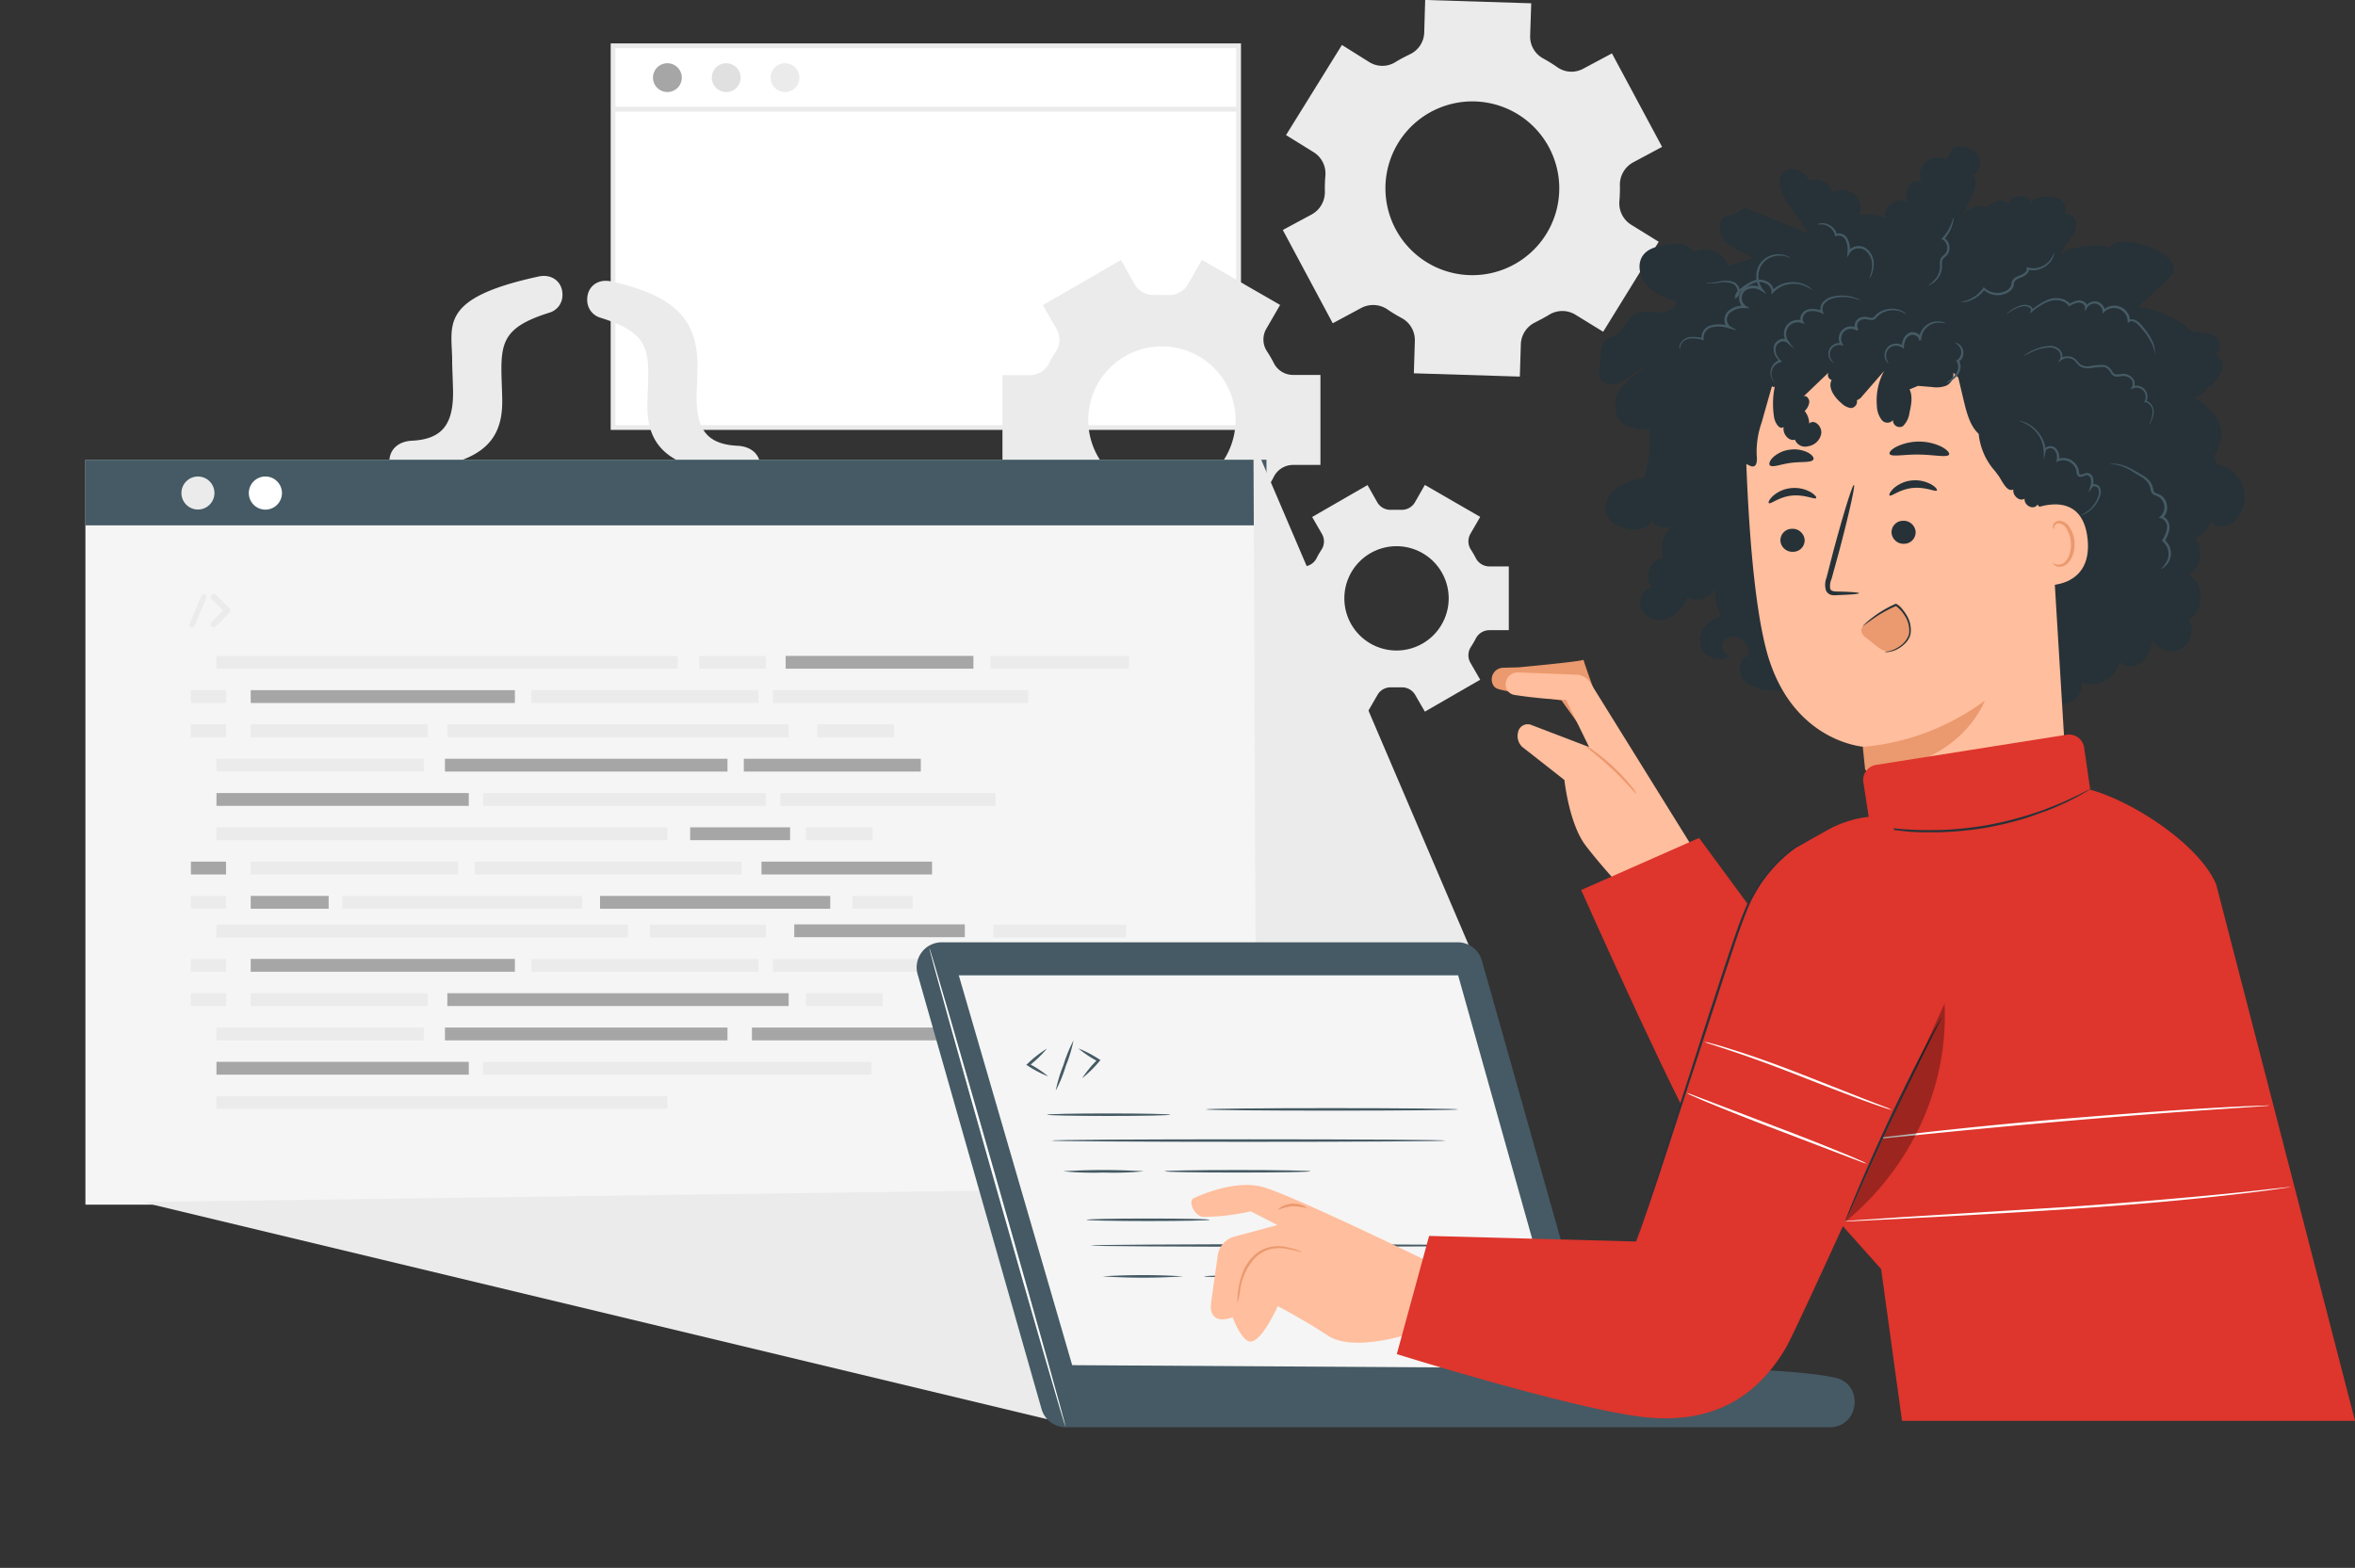
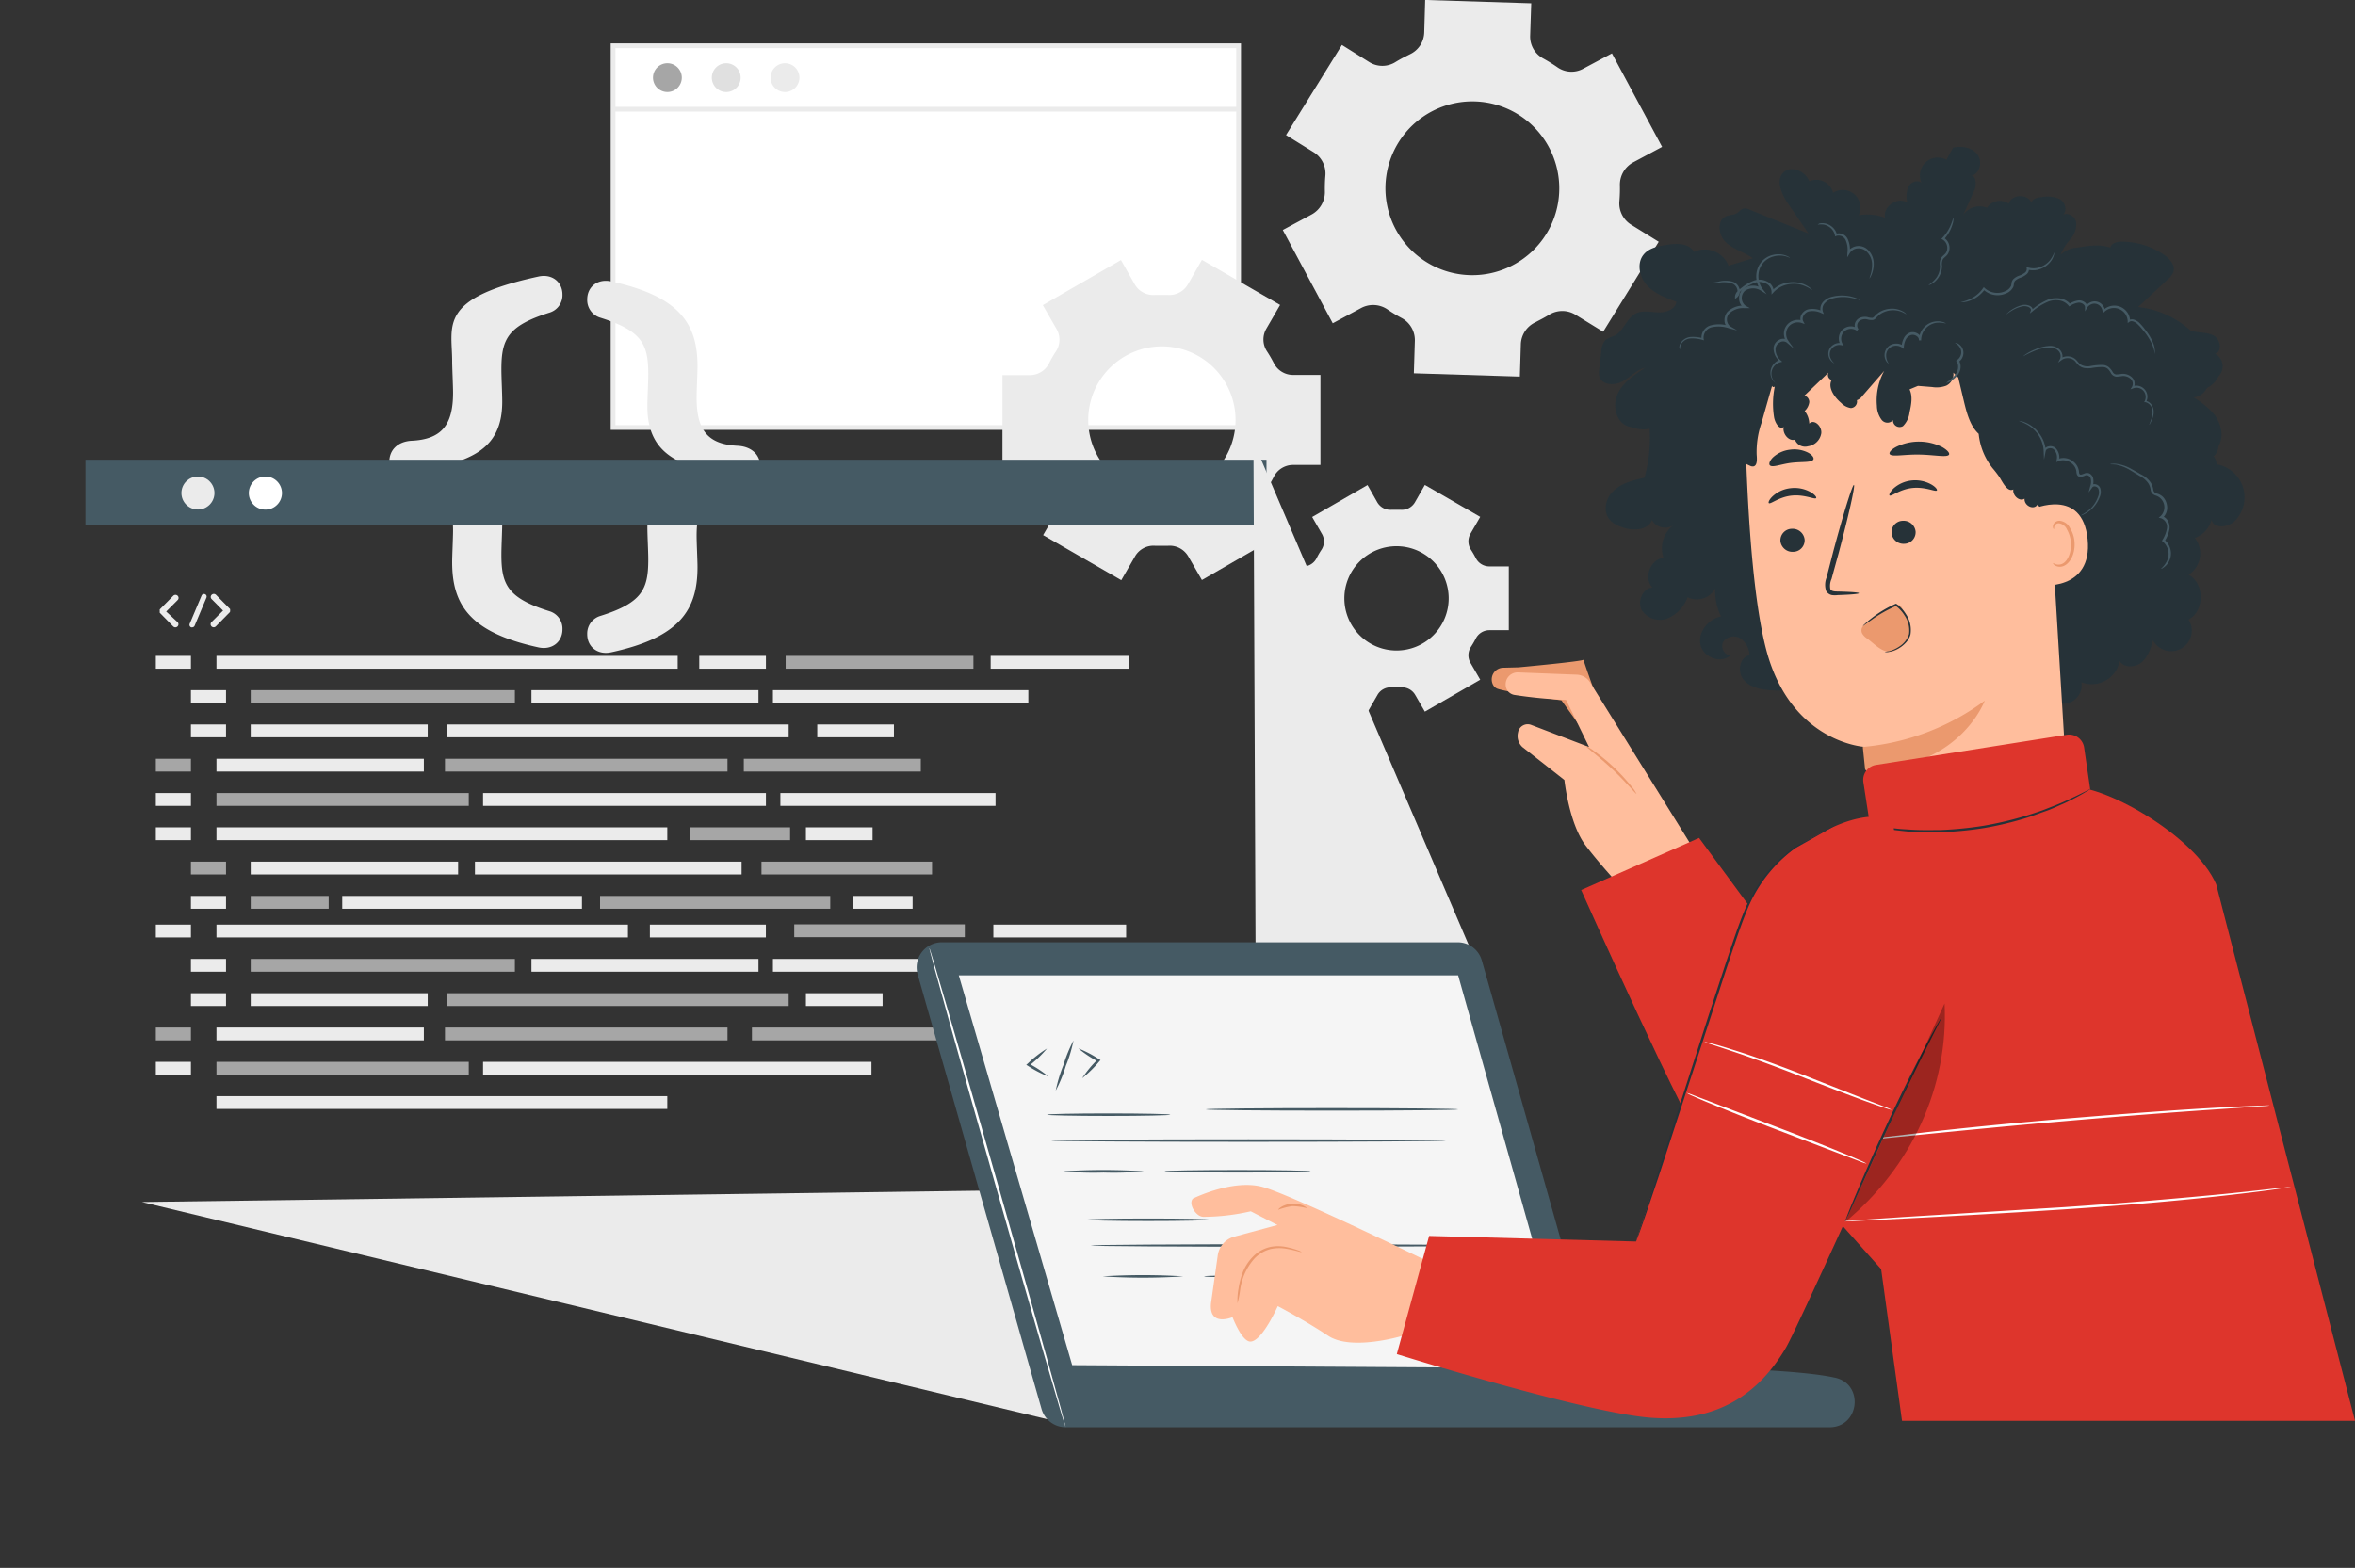
<svg xmlns="http://www.w3.org/2000/svg" width="495.491" height="329.968" viewBox="0 0 495.491 329.968">
  <rect x="0" y="0" width="495.491" height="329.968" fill="#333333" stroke="none" />
  <g id="Group_42948" data-name="Group 42948" transform="translate(-106.915 -91.365)">
    <path id="Path_27607" data-name="Path 27607" d="M138.661,208.724a3.475,3.475,0,1,1-3.476-3.476h0A3.476,3.476,0,0,1,138.661,208.724Z" transform="translate(-0.815 -13.6)" fill="#a6a6a6" />
    <rect id="Rectangle_39655" data-name="Rectangle 39655" width="7.384" height="2.698" transform="translate(139.701 229.399)" fill="#ebebeb" />
    <rect id="Rectangle_39656" data-name="Rectangle 39656" width="7.384" height="2.698" transform="translate(139.701 251.05)" fill="#a6a6a6" />
    <rect id="Rectangle_39657" data-name="Rectangle 39657" width="7.384" height="2.698" transform="translate(139.701 258.267)" fill="#ebebeb" />
    <rect id="Rectangle_39658" data-name="Rectangle 39658" width="7.384" height="2.698" transform="translate(139.701 265.484)" fill="#ebebeb" />
    <rect id="Rectangle_39659" data-name="Rectangle 39659" width="7.384" height="2.698" transform="translate(139.701 285.958)" fill="#ebebeb" />
    <rect id="Rectangle_39660" data-name="Rectangle 39660" width="7.384" height="2.698" transform="translate(139.701 307.62)" fill="#a6a6a6" />
    <rect id="Rectangle_39661" data-name="Rectangle 39661" width="7.384" height="2.698" transform="translate(139.701 314.837)" fill="#ebebeb" />
    <path id="Path_27608" data-name="Path 27608" d="M146.384,239.271a.633.633,0,0,1,.015.895l-.015.016a.669.669,0,0,1-.445.188.654.654,0,0,1-.466-.188l-2.832-2.887h0a.3.3,0,0,1,0-.088h0v-.067h0v-.178h0v-.122h0a.562.562,0,0,0,0-.078h0a.758.758,0,0,1,0-.089h0a.168.168,0,0,1,0-.066l2.854-2.887a.656.656,0,0,1,.911,0,.634.634,0,0,1,.015.9l-.015.015L144,237.05Z" transform="translate(-2.12 -16.978)" fill="#ebebeb" />
    <g id="Group_42947" data-name="Group 42947" transform="translate(124.889 91.365)">
      <g id="freepik--background-complete--inject-56" transform="translate(63.937)">
        <rect id="Rectangle_39662" data-name="Rectangle 39662" width="131.616" height="80.34" transform="translate(47.077 9.633)" fill="#fff" stroke="#ebebeb" stroke-width="1" />
        <path id="Path_27609" data-name="Path 27609" d="M288.6,109.51a3.031,3.031,0,1,1,3.032,3.031,3.032,3.032,0,0,1-3.032-3.031Z" transform="translate(-208.377 -93.17)" fill="#ebebeb" />
        <path id="Path_27610" data-name="Path 27610" d="M274.556,109.5a3.021,3.021,0,0,1,3.02-3.02h.011a3.031,3.031,0,1,1-3.031,3.032Z" transform="translate(-206.699 -93.17)" fill="#e0e0e0" />
        <path id="Path_27611" data-name="Path 27611" d="M263.529,106.478h0a3.031,3.031,0,1,1-3.032,3.032A3.031,3.031,0,0,1,263.529,106.478Z" transform="translate(-205.02 -93.17)" fill="#a6a6a6" />
        <line id="Line_8882" data-name="Line 8882" x2="131.616" transform="translate(47.077 22.99)" fill="none" stroke="#ebebeb" stroke-width="1" />
        <path id="Path_27612" data-name="Path 27612" d="M249.866,236.649c-2.865.645-5.085-1.11-5.085-3.8a3.876,3.876,0,0,1,2.587-3.787c8.96-2.776,10.26-5.64,10.26-11.924,0-1.855-.189-4.908-.189-6.839,0-7.217,3.42-10.637,9.616-12.669-6.1-1.943-9.616-5.463-9.616-12.669,0-1.943.189-5,.189-6.839,0-6.3-1.3-9.16-10.26-11.935a3.876,3.876,0,0,1-2.587-3.787c0-2.676,2.209-4.441,5.085-3.786,14.323,3.142,18.121,8.871,18.121,17.842,0,1.4-.189,5.1-.189,6.662,0,6.851,2.409,9.8,8.694,10.082,2.953.188,4.708,1.932,4.708,4.441s-1.754,4.264-4.708,4.442c-6.285.188-8.694,3.242-8.694,9.993,0,1.576.189,5.274.189,6.662C267.987,227.8,264.189,233.541,249.866,236.649Z" transform="translate(-203.143 -99.38)" fill="#ebebeb" />
        <path id="Path_27613" data-name="Path 27613" d="M228.841,157.447c2.865-.654,5.085,1.11,5.085,3.786a3.831,3.831,0,0,1-2.676,3.786c-8.882,2.776-10.17,5.64-10.17,11.935,0,1.843.177,4.9.177,6.839,0,7.206-3.419,10.637-9.615,12.669,6.107,1.943,9.615,5.452,9.615,12.668,0,1.932-.177,4.986-.177,6.839,0,6.285,1.287,9.149,10.17,11.925a3.831,3.831,0,0,1,2.676,3.786c0,2.687-2.221,4.441-5.085,3.8-14.334-3.142-18.121-8.882-18.121-17.943,0-1.4.189-5.1.189-6.662,0-6.751-2.5-9.8-8.793-9.993-2.865-.188-4.62-1.943-4.62-4.441s1.755-4.253,4.62-4.442c6.3-.277,8.793-3.231,8.793-10.082,0-1.576-.188-5.274-.188-6.662C210.722,167.726,207.669,162.04,228.841,157.447Z" transform="translate(-197.497 -99.24)" fill="#ebebeb" />
        <path id="Path_27614" data-name="Path 27614" d="M478.386,161.185l11.689-18.937-5.844-3.617a5.292,5.292,0,0,1-2.426-4.993,30.772,30.772,0,0,0,.1-3.248,5.347,5.347,0,0,1,2.837-4.88l6.043-3.234L480.23,102.6,474.2,105.82a5.162,5.162,0,0,1-5.447-.3,33.29,33.29,0,0,0-3.021-1.872,5.223,5.223,0,0,1-2.71-4.753l.227-6.837-22.313-.7-.2,6.866A5.231,5.231,0,0,1,437.7,102.8l-1.546.78c-.511.284-1.021.567-1.5.866a5.193,5.193,0,0,1-5.461,0l-5.773-3.617-11.76,18.965,5.859,3.632a5.291,5.291,0,0,1,2.412,4.994,31,31,0,0,0-.1,3.248,5.362,5.362,0,0,1-2.837,4.865l-6.014,3.234L421.489,159.4l6.014-3.234a5.364,5.364,0,0,1,5.589.383,30.96,30.96,0,0,0,2.837,1.717,5.273,5.273,0,0,1,2.836,4.766l-.212,6.894,22.3.695.212-6.851a5.306,5.306,0,0,1,3.107-4.6c.44-.241.95-.5,1.419-.752s.95-.525,1.419-.808a5.277,5.277,0,0,1,5.561,0Zm-16.852-15.349a18.285,18.285,0,1,1,6.44-21.278A18.255,18.255,0,0,1,461.534,145.836Z" transform="translate(-222.99 -91.365)" fill="#ebebeb" />
        <path id="Path_27615" data-name="Path 27615" d="M385.965,220.849l16.448-9.489-2.911-5.029a4.514,4.514,0,0,1,.155-4.737,27.1,27.1,0,0,0,1.43-2.463,4.529,4.529,0,0,1,4.013-2.5h5.8V177.689h-5.8a4.53,4.53,0,0,1-4.013-2.5,26.984,26.984,0,0,0-1.43-2.463,4.514,4.514,0,0,1-.155-4.737l2.911-5.029-16.448-9.49L383,158.657a4.513,4.513,0,0,1-4.185,2.205h-2.79a4.5,4.5,0,0,1-4.168-2.187l-2.928-5.167L352.484,163l2.911,5.047a4.477,4.477,0,0,1-.173,4.736,22.224,22.224,0,0,0-1.412,2.446,4.53,4.53,0,0,1-4.013,2.5h-5.8v18.945h5.8a4.531,4.531,0,0,1,4.082,2.5c.431.844.912,1.654,1.412,2.446a4.475,4.475,0,0,1,.173,4.736l-2.91,5.047L369,220.884l2.91-5.047a4.48,4.48,0,0,1,4.169-2.2h2.807a4.511,4.511,0,0,1,4.185,2.2Zm-8.422-18.17h0a15.5,15.5,0,1,1,15.5-15.5A15.5,15.5,0,0,1,377.543,202.679Z" transform="translate(-214.991 -98.782)" fill="#ebebeb" />
        <path id="Path_27616" data-name="Path 27616" d="M440.892,254.975l11.647-6.72-2.061-3.561a3.2,3.2,0,0,1,.11-3.354A18.985,18.985,0,0,0,451.6,239.6a3.206,3.206,0,0,1,2.842-1.769h4.11V224.412h-4.11a3.205,3.205,0,0,1-2.842-1.768,19.121,19.121,0,0,0-1.013-1.744,3.2,3.2,0,0,1-.11-3.353l2.061-3.562-11.647-6.72-2.1,3.671a3.2,3.2,0,0,1-2.964,1.561h-1.975a3.183,3.183,0,0,1-2.952-1.549l-2.073-3.659-11.647,6.72,2.061,3.573a3.171,3.171,0,0,1-.122,3.354,15.63,15.63,0,0,0-1,1.732,3.208,3.208,0,0,1-2.842,1.768h-4.11v13.416h4.11a3.209,3.209,0,0,1,2.891,1.768c.3.6.646,1.171,1,1.732a3.171,3.171,0,0,1,.122,3.354l-2.061,3.573L428.879,255l2.061-3.573a3.171,3.171,0,0,1,2.951-1.561h1.988a3.2,3.2,0,0,1,2.963,1.561Zm-5.963-12.866h0a10.976,10.976,0,1,1,10.976-10.976A10.977,10.977,0,0,1,434.929,242.109Z" transform="translate(-223.013 -105.205)" fill="#ebebeb" />
      </g>
-       <rect id="Rectangle_39663" data-name="Rectangle 39663" width="248.498" height="156.776" transform="translate(0 96.753)" fill="#f5f5f5" />
      <rect id="Rectangle_39664" data-name="Rectangle 39664" width="248.498" height="13.812" transform="translate(0 96.753)" fill="#455a64" />
      <circle id="Ellipse_484" data-name="Ellipse 484" cx="3.475" cy="3.475" r="3.475" transform="translate(20.197 100.284)" fill="#ebebeb" />
      <path id="Path_27617" data-name="Path 27617" d="M170.9,208.724a3.486,3.486,0,1,1-3.5-3.476h.011A3.486,3.486,0,0,1,170.9,208.724Z" transform="translate(-129.551 -104.965)" fill="#fff" />
      <rect id="Rectangle_39665" data-name="Rectangle 39665" width="97.041" height="2.698" transform="translate(27.569 138.034)" fill="#ebebeb" />
      <rect id="Rectangle_39666" data-name="Rectangle 39666" width="29.09" height="2.698" transform="translate(190.462 138.034)" fill="#ebebeb" />
      <rect id="Rectangle_39667" data-name="Rectangle 39667" width="14.023" height="2.698" transform="translate(129.151 138.034)" fill="#ebebeb" />
      <rect id="Rectangle_39668" data-name="Rectangle 39668" width="14.023" height="2.698" transform="translate(151.59 174.119)" fill="#ebebeb" />
      <rect id="Rectangle_39669" data-name="Rectangle 39669" width="39.505" height="2.698" transform="translate(147.327 138.034)" fill="#a6a6a6" />
      <rect id="Rectangle_39670" data-name="Rectangle 39670" width="7.384" height="2.698" transform="translate(22.195 145.251)" fill="#ebebeb" />
      <rect id="Rectangle_39671" data-name="Rectangle 39671" width="55.582" height="2.698" transform="translate(34.775 145.251)" fill="#a6a6a6" />
      <rect id="Rectangle_39672" data-name="Rectangle 39672" width="21.018" height="2.698" transform="translate(127.241 174.119)" fill="#a6a6a6" />
      <rect id="Rectangle_39673" data-name="Rectangle 39673" width="53.084" height="2.698" transform="translate(27.569 166.902)" fill="#a6a6a6" />
      <rect id="Rectangle_39674" data-name="Rectangle 39674" width="37.24" height="2.698" transform="translate(34.775 152.468)" fill="#ebebeb" />
      <rect id="Rectangle_39675" data-name="Rectangle 39675" width="37.24" height="2.698" transform="translate(138.522 159.685)" fill="#a6a6a6" />
      <rect id="Rectangle_39676" data-name="Rectangle 39676" width="71.815" height="2.698" transform="translate(76.145 152.468)" fill="#ebebeb" />
      <rect id="Rectangle_39677" data-name="Rectangle 39677" width="94.854" height="2.698" transform="translate(27.569 174.119)" fill="#ebebeb" />
      <rect id="Rectangle_39678" data-name="Rectangle 39678" width="53.739" height="2.698" transform="translate(144.651 145.251)" fill="#ebebeb" />
      <rect id="Rectangle_39679" data-name="Rectangle 39679" width="47.765" height="2.698" transform="translate(93.843 145.251)" fill="#ebebeb" />
      <rect id="Rectangle_39680" data-name="Rectangle 39680" width="16.133" height="2.698" transform="translate(153.978 152.468)" fill="#ebebeb" />
      <rect id="Rectangle_39681" data-name="Rectangle 39681" width="7.384" height="2.698" transform="translate(22.195 152.468)" fill="#ebebeb" />
      <rect id="Rectangle_39682" data-name="Rectangle 39682" width="43.635" height="2.698" transform="translate(27.569 159.685)" fill="#ebebeb" />
      <rect id="Rectangle_39683" data-name="Rectangle 39683" width="43.635" height="2.698" transform="translate(34.775 181.336)" fill="#ebebeb" />
      <rect id="Rectangle_39684" data-name="Rectangle 39684" width="48.432" height="2.698" transform="translate(108.277 188.553)" fill="#a6a6a6" />
      <rect id="Rectangle_39685" data-name="Rectangle 39685" width="56.104" height="2.698" transform="translate(81.952 181.336)" fill="#ebebeb" />
      <rect id="Rectangle_39686" data-name="Rectangle 39686" width="50.441" height="2.698" transform="translate(54.028 188.553)" fill="#ebebeb" />
      <rect id="Rectangle_39687" data-name="Rectangle 39687" width="16.399" height="2.698" transform="translate(34.775 188.553)" fill="#a6a6a6" />
      <rect id="Rectangle_39688" data-name="Rectangle 39688" width="12.635" height="2.698" transform="translate(161.406 188.553)" fill="#ebebeb" />
      <rect id="Rectangle_39689" data-name="Rectangle 39689" width="59.513" height="2.698" transform="translate(83.662 166.902)" fill="#ebebeb" />
      <rect id="Rectangle_39690" data-name="Rectangle 39690" width="45.267" height="2.698" transform="translate(146.217 166.902)" fill="#ebebeb" />
      <rect id="Rectangle_39691" data-name="Rectangle 39691" width="59.446" height="2.698" transform="translate(75.645 159.685)" fill="#a6a6a6" />
      <rect id="Rectangle_39692" data-name="Rectangle 39692" width="7.384" height="2.698" transform="translate(22.195 181.336)" fill="#a6a6a6" />
      <rect id="Rectangle_39693" data-name="Rectangle 39693" width="35.885" height="2.698" transform="translate(142.242 181.336)" fill="#a6a6a6" />
      <rect id="Rectangle_39694" data-name="Rectangle 39694" width="35.885" height="2.698" transform="translate(149.137 194.538)" fill="#a6a6a6" />
      <rect id="Rectangle_39695" data-name="Rectangle 39695" width="7.384" height="2.698" transform="translate(22.195 188.553)" fill="#ebebeb" />
      <rect id="Rectangle_39696" data-name="Rectangle 39696" width="86.571" height="2.698" transform="translate(27.569 194.593)" fill="#ebebeb" />
      <rect id="Rectangle_39697" data-name="Rectangle 39697" width="27.935" height="2.698" transform="translate(191.029 194.593)" fill="#ebebeb" />
      <rect id="Rectangle_39698" data-name="Rectangle 39698" width="24.405" height="2.698" transform="translate(118.759 194.593)" fill="#ebebeb" />
      <rect id="Rectangle_39699" data-name="Rectangle 39699" width="7.384" height="2.698" transform="translate(22.195 201.81)" fill="#ebebeb" />
      <rect id="Rectangle_39700" data-name="Rectangle 39700" width="55.582" height="2.698" transform="translate(34.775 201.81)" fill="#a6a6a6" />
      <rect id="Rectangle_39701" data-name="Rectangle 39701" width="53.084" height="2.698" transform="translate(27.569 223.473)" fill="#a6a6a6" />
      <rect id="Rectangle_39702" data-name="Rectangle 39702" width="37.24" height="2.698" transform="translate(34.775 209.027)" fill="#ebebeb" />
      <rect id="Rectangle_39703" data-name="Rectangle 39703" width="71.815" height="2.698" transform="translate(76.145 209.027)" fill="#a6a6a6" />
      <rect id="Rectangle_39704" data-name="Rectangle 39704" width="94.854" height="2.698" transform="translate(27.569 230.69)" fill="#ebebeb" />
      <rect id="Rectangle_39705" data-name="Rectangle 39705" width="53.739" height="2.698" transform="translate(144.651 201.81)" fill="#ebebeb" />
      <rect id="Rectangle_39706" data-name="Rectangle 39706" width="47.765" height="2.698" transform="translate(93.843 201.81)" fill="#ebebeb" />
      <rect id="Rectangle_39707" data-name="Rectangle 39707" width="16.133" height="2.698" transform="translate(151.59 209.027)" fill="#ebebeb" />
      <rect id="Rectangle_39708" data-name="Rectangle 39708" width="7.384" height="2.698" transform="translate(22.195 209.027)" fill="#ebebeb" />
      <rect id="Rectangle_39709" data-name="Rectangle 39709" width="43.635" height="2.698" transform="translate(27.569 216.255)" fill="#ebebeb" />
      <rect id="Rectangle_39710" data-name="Rectangle 39710" width="43.635" height="2.698" transform="translate(140.232 216.255)" fill="#a6a6a6" />
      <rect id="Rectangle_39711" data-name="Rectangle 39711" width="81.719" height="2.698" transform="translate(83.662 223.473)" fill="#ebebeb" />
      <rect id="Rectangle_39712" data-name="Rectangle 39712" width="59.446" height="2.698" transform="translate(75.645 216.255)" fill="#a6a6a6" />
      <path id="Path_27618" data-name="Path 27618" d="M149.808,239.567l2.487-5.906a.556.556,0,0,1,.73-.291l0,0a.544.544,0,0,1,.293.711l0,.01-2.487,5.918a.556.556,0,0,1-.511.333.475.475,0,0,1-.211,0,.555.555,0,0,1-.328-.713A.594.594,0,0,1,149.808,239.567Z" transform="translate(-127.857 -108.318)" fill="#ebebeb" />
      <path id="Path_27619" data-name="Path 27619" d="M158.816,237.19h0l-.078.067-2.842,2.887a.664.664,0,0,1-.455.188.644.644,0,0,1-.471-1.083l.016-.016,2.431-2.409-2.4-2.421a.633.633,0,0,1-.015-.895l.015-.016a.656.656,0,0,1,.911,0l2.843,2.887.078.066h0l.055.089h0a.25.25,0,0,0,0,.089h0v.311h0a.376.376,0,0,0,0,.089h0Z" transform="translate(-128.46 -108.316)" fill="#ebebeb" />
      <g id="Group_42944" data-name="Group 42944" transform="translate(11.884 92.938)">
        <path id="Path_27620" data-name="Path 27620" d="M403.968,196.907l.466,112.333h47.551Z" transform="translate(-170.1 -196.907)" fill="#ebebeb" style="mix-blend-mode: multiply;isolation: isolate" />
        <path id="Path_27621" data-name="Path 27621" d="M334.8,425.418l1.365-49.813-197.782,2.683Z" transform="translate(-138.385 -218.247)" fill="#ebebeb" style="mix-blend-mode: multiply;isolation: isolate" />
        <rect id="Rectangle_39713" data-name="Rectangle 39713" width="75.308" height="22.125" rx="4.715" transform="translate(202.937 116.841)" fill="#407bff" opacity="0.7" style="mix-blend-mode: normal;isolation: isolate" />
        <rect id="Rectangle_39714" data-name="Rectangle 39714" width="75.308" height="22.125" rx="4.715" transform="translate(202.937 146.29)" fill="#407bff" opacity="0.7" style="mix-blend-mode: normal;isolation: isolate" />
        <rect id="Rectangle_39715" data-name="Rectangle 39715" width="75.308" height="22.125" rx="4.715" transform="translate(202.937 175.739)" fill="#407bff" opacity="0.7" style="mix-blend-mode: normal;isolation: isolate" />
      </g>
      <path id="Path_27622" data-name="Path 27622" d="M465.433,402.07c-4.1-14.8-18.868-67.029-23.019-81.654a5.268,5.268,0,0,0-5.073-3.844H328.824A5.28,5.28,0,0,0,323.7,323.3l26.074,91.5a5.277,5.277,0,0,0,5.073,3.833H515.57c6.3,0,7.318-9.08,1.158-10.433l-.369-.072c-9.746-2.049-35.768-2.183-45.843-2.172A5.269,5.269,0,0,1,465.433,402.07Z" transform="translate(-148.607 -118.259)" fill="#455a64" />
      <path id="Path_27623" data-name="Path 27623" d="M333.561,324.464l23.86,82.043,104.437.646-23.234-82.689Z" transform="translate(-149.808 -119.201)" fill="#f5f5f5" />
      <path id="Path_27624" data-name="Path 27624" d="M380.6,357.739c0,.144-5.822.266-12.986.266s-12.985-.122-12.985-.266,5.811-.267,12.985-.267S380.6,357.6,380.6,357.739Z" transform="translate(-152.324 -123.143)" fill="#455a64" />
      <path id="Path_27625" data-name="Path 27625" d="M375.485,371.263a66.444,66.444,0,0,1-8.5.267,66.436,66.436,0,0,1-8.5-.267,135.726,135.726,0,0,1,16.993,0Z" transform="translate(-152.786 -124.758)" fill="#455a64" />
      <path id="Path_27626" data-name="Path 27626" d="M413.471,371.263c0,.154-6.9.267-15.374.267s-15.373-.113-15.373-.267,6.9-.266,15.373-.266S413.471,371.119,413.471,371.263Z" transform="translate(-155.679 -124.758)" fill="#455a64" />
      <path id="Path_27627" data-name="Path 27627" d="M354.324,347.832A22.773,22.773,0,0,1,350,345.587l-.318-.195.277-.236.123-.113a24.269,24.269,0,0,1,3.956-3.075,23.676,23.676,0,0,1-3.639,3.526l-.113.1v-.431A23.14,23.14,0,0,1,354.324,347.832Z" transform="translate(-151.733 -121.292)" fill="#455a64" />
      <path id="Path_27628" data-name="Path 27628" d="M362.135,341.934a23.2,23.2,0,0,1,4.376,2.286l.287.164-.226.246-.051.062a24.838,24.838,0,0,1-3.587,3.515,23.552,23.552,0,0,1,3.187-3.874l.062-.062.062.409A23.515,23.515,0,0,1,362.135,341.934Z" transform="translate(-153.221 -121.287)" fill="#455a64" />
      <path id="Path_27629" data-name="Path 27629" d="M360.464,340.025a29.076,29.076,0,0,1-1.619,5.371,28.535,28.535,0,0,1-2.121,5.186,31.043,31.043,0,0,1,1.619-5.37A30.315,30.315,0,0,1,360.464,340.025Z" transform="translate(-152.574 -121.059)" fill="#455a64" />
      <path id="Path_27630" data-name="Path 27630" d="M445.707,356.47c0,.154-11.909.267-26.586.267s-26.586-.113-26.586-.267,11.9-.266,26.586-.266S445.707,356.326,445.707,356.47Z" transform="translate(-156.851 -122.992)" fill="#455a64" />
      <path id="Path_27631" data-name="Path 27631" d="M438.658,363.919c0,.154-18.581.267-41.5.267s-41.508-.113-41.508-.267,18.581-.267,41.508-.267S438.658,363.775,438.658,363.919Z" transform="translate(-152.446 -123.881)" fill="#455a64" />
      <path id="Path_27632" data-name="Path 27632" d="M390.038,382.855c0,.144-5.811.267-12.986.267s-12.985-.123-12.985-.267,5.811-.266,12.985-.266S390.038,382.7,390.038,382.855Z" transform="translate(-153.451 -126.142)" fill="#455a64" />
      <path id="Path_27633" data-name="Path 27633" d="M384.9,396.38a130.561,130.561,0,0,1-16.993,0A135.412,135.412,0,0,1,384.9,396.38Z" transform="translate(-153.91 -127.757)" fill="#455a64" />
      <path id="Path_27634" data-name="Path 27634" d="M422.887,396.38c0,.153-6.9.277-15.374.277s-15.373-.123-15.373-.277,6.9-.267,15.373-.267S422.887,396.236,422.887,396.38Z" transform="translate(-156.804 -127.757)" fill="#455a64" />
      <path id="Path_27635" data-name="Path 27635" d="M448.074,389c0,.153-18.581.266-41.5.266s-41.508-.113-41.508-.266,18.581-.267,41.508-.267S448.074,388.888,448.074,389Z" transform="translate(-153.571 -126.876)" fill="#455a64" />
      <path id="Path_27636" data-name="Path 27636" d="M355.208,418.8c-.144,0-6.682-22.547-14.595-50.343s-14.226-50.425-14.082-50.5,6.672,22.5,14.595,50.353S355.351,418.757,355.208,418.8Z" transform="translate(-148.968 -118.424)" fill="#fff" style="mix-blend-mode: multiply;isolation: isolate" />
      <path id="Path_27637" data-name="Path 27637" d="M466.517,250.635l-3.228.083a2.459,2.459,0,0,0-2.05,3.71,1.719,1.719,0,0,0,.84.707c1.783.666,13.5,2.459,13.5,2.459l5.35,7.472,4.1-2.459s-5.125-13.939-4.8-13.6S466.517,250.635,466.517,250.635Z" transform="translate(-165.014 -110.189)" fill="#eb996e" />
      <path id="Path_27638" data-name="Path 27638" d="M504.441,290.318l-22.412-36.1a3.523,3.523,0,0,0-2.9-1.674l-12.251-.474a2.516,2.516,0,0,0-2.362,3.686,2.273,2.273,0,0,0,1.51,1.045,96.7,96.7,0,0,0,10.916,1.055l4.838,9.919L469.6,263.116a2.061,2.061,0,0,0-2.777,1.606,3.164,3.164,0,0,0,.919,3.049c2.071,1.606,8.845,6.938,8.845,6.938s.968,9.155,4.432,13.741,8.941,10.374,8.941,10.374Z" transform="translate(-165.412 -110.555)" fill="#ffbe9d" />
      <path id="Path_27639" data-name="Path 27639" d="M494.04,279.732c-.116.1-2.186-2.477-5.138-5.245s-5.623-4.7-5.535-4.839a8.271,8.271,0,0,1,1.848,1.132,39.128,39.128,0,0,1,7.586,7.161A7.535,7.535,0,0,1,494.04,279.732Z" transform="translate(-167.698 -112.655)" fill="#eb996e" />
      <path id="Path_27640" data-name="Path 27640" d="M615.04,192.119a3.068,3.068,0,0,0,.677-5.2c1.461-.967.755-3.416-.6-4.567s-3.165-1.752-4.278-3.145a3.639,3.639,0,0,0,3.971-3.273c.01-.108.016-.218.017-.327a2.971,2.971,0,0,0,1.287-5.622c1.635-.319,1.2-3.038-.281-3.812s-3.3-.5-4.839-1.045a19.642,19.642,0,0,0-11.031-4.955l6.212-5.806a3.872,3.872,0,0,0,1.209-1.588c.445-1.4-.774-2.776-1.994-3.609a15.9,15.9,0,0,0-8.806-2.757c-.968,0-2.254.28-2.467,1.257-2.217-.764-4.635-.4-6.948,0a5.513,5.513,0,0,0-3.532,1.509,10.954,10.954,0,0,1,2.08-3.29,4.664,4.664,0,0,0,1.2-3.6c-.271-1.277-1.936-2.225-2.952-1.383,1.142-.7.774-2.613-.338-3.349a6.082,6.082,0,0,0-3.871-.532c-.968.077-2.091.358-2.245,1.278-.649-2.023-4.22-1.936-4.761.135a3.222,3.222,0,0,0-4.5.743c-.028.039-.055.078-.081.118a4.16,4.16,0,0,0-5.6,2.806c.968-2.138,1.936-4.287,2.9-6.425.561-1.22.445-3.368-.861-3.087,1.936-.194,2.7-2.9,1.6-4.451s-3.319-1.936-5.177-1.509c-.454.852-.968,1.7-1.383,2.555a3.774,3.774,0,0,0-5.275,4.838c-.852-.735-2.283-.126-2.786.871a5.729,5.729,0,0,0-.194,3.31c-2-1.346-5.2.822-4.674,3.183a10.58,10.58,0,0,0-5.564-.532,3.706,3.706,0,0,0-5.371-4.713,3.654,3.654,0,0,0-5.012-2.438c-.823-2.139-3.871-3.445-5.477-1.81s-.358,4.5.968,6.455l4.354,6.347-12.454-5.032a2.1,2.1,0,0,0-1.22-.223c-.561.136-.9.7-1.383.968-.678.436-1.559.349-2.294.667-2,.862-1.626,4.026,0,5.516s3.871,2.032,5.632,3.32l-5.119,1.558a5.38,5.38,0,0,0-6.977-3.036c-.1.041-.209.085-.31.133-.968-1.848-3.542-1.81-5.584-1.5-1.839.271-3.871.648-5.012,2.09-1.481,1.848-.852,4.742.764,6.484s3.919,2.6,6.154,3.416c-.184,1.607-2.168,2.3-3.774,2.245s-3.329-.5-4.771.223c-1.935.968-2.535,3.726-4.5,4.693a8.746,8.746,0,0,0-1.8.823A3.718,3.718,0,0,0,487,169.62c-.125,1.151-.261,2.312-.4,3.474a4.3,4.3,0,0,0,0,1.722c.571,1.81,3.193,1.936,4.838,1.026s3.01-2.448,4.839-2.9c-2.322,1.49-4.771,3.126-5.883,5.652s-.155,6.154,2.535,6.773,5.041-1.936,6.725-4.122,4.181-4.684,6.832-3.8" transform="translate(-168.074 -95.558)" fill="#263238" />
      <path id="Path_27641" data-name="Path 27641" d="M611.284,195.842c1.819-1.693,5.4-.107,5.371,2.371a7.055,7.055,0,0,1,3.949,11.816c-1.4,1.471-4.471,1.858-5.013-.107a5.5,5.5,0,0,1-3.5,3.784,5.3,5.3,0,0,1-.9,7.445q-.2.158-.417.3c3.387,1.819,3.406,7.587,0,9.435a4.335,4.335,0,1,1-7.327,4.636c-.054-.085-.1-.173-.153-.262-.5,1.693-1.065,3.474-2.409,4.616s-3.726,1.229-4.626-.281a5.95,5.95,0,0,1-8.042,4.471,3.871,3.871,0,0,1-7.384,2.149l-9.783,1.819a35.558,35.558,0,0,1-6.542.813,17.807,17.807,0,0,1-8.119-1.936,6.118,6.118,0,0,0-2.516-.968,6.268,6.268,0,0,0-2.9,1.055,16.083,16.083,0,0,1-15.7-.6,8.245,8.245,0,0,0-2.294-1.191,7.27,7.27,0,0,0-2.951.174,29.278,29.278,0,0,1-7.3.377c-2.09-.154-4.364-.658-5.652-2.3s-.755-4.693,1.307-5.061a4.492,4.492,0,0,0-1.819-3.494,2.71,2.71,0,0,0-3.639.562c-.745,1.142.136,3.028,1.49,2.9-1.935,1.935-5.758.493-6.338-2.178s1.645-5.419,4.325-5.961a12.262,12.262,0,0,1-1.238-5.865,4.423,4.423,0,0,1-5.807,1.829,7.644,7.644,0,0,1-4.161,4.432,4.558,4.558,0,0,1-5.477-1.722c-.968-1.829.165-4.6,2.245-4.761-1.936-2.012-.416-5.97,2.333-6.251a6.115,6.115,0,0,1,2.4-7.093,3.213,3.213,0,0,1-4.839-.852c-.861,2.207-3.977,2.323-6.213,1.539-1.751-.61-3.513-1.626-3.513-4.065a4.9,4.9,0,0,1,1.181-3.125c1.751-2.052,4.432-2.69,6.977-3.262a31.44,31.44,0,0,0,1.084-10.315c-2.835.648-6.154-.9-7.064-3.668l13.306-10.432s32.5-8.709,33.7-8.825,74.144,27.928,74.144,27.928c1.781,1.49,4.839.4,5.806-1.722s.194-4.693-1.277-6.5a19.108,19.108,0,0,0-5.555-4.141c2.187-.4,4.529-.852,5.99-2.642a3.542,3.542,0,0,0,.533-3.871c-.968-1.819-3.194-1.451-4.723-2.38a7.748,7.748,0,0,1-2.09-2.323" transform="translate(-168.267 -100.491)" fill="#263238" />
      <path id="Path_27642" data-name="Path 27642" d="M584.183,183.643a6.959,6.959,0,0,0-6.92-6.4L539.525,171.7c-11.9,0-18.251,15.251-17.787,27.144.513,13.218,1.655,29.322,4.21,38.96,5.138,19.353,20.486,20.321,20.486,20.321s.7,6.484,1.519,13.635l41.069-8.526Z" transform="translate(-172.277 -100.959)" fill="#ffbe9d" />
      <path id="Path_27643" data-name="Path 27643" d="M529.873,220.261a2.537,2.537,0,0,0,2.729,2.323,2.42,2.42,0,0,0,2.373-2.465c0-.024,0-.047,0-.07a2.546,2.546,0,0,0-2.7-2.3,2.429,2.429,0,0,0-2.4,2.457C529.872,220.221,529.872,220.242,529.873,220.261Z" transform="translate(-173.251 -106.456)" fill="#263238" />
      <path id="Path_27644" data-name="Path 27644" d="M556.433,218.378a2.526,2.526,0,0,0,2.69,2.294,2.43,2.43,0,0,0,2.373-2.484c0-.02,0-.041,0-.061a2.536,2.536,0,0,0-2.69-2.294,2.41,2.41,0,0,0-2.375,2.444C556.431,218.311,556.432,218.345,556.433,218.378Z" transform="translate(-176.423 -106.228)" fill="#263238" />
      <path id="Path_27645" data-name="Path 27645" d="M527.108,211.18c.349.3,2.12-1.316,4.839-1.587s4.838.89,5.109.522c.136-.164-.252-.726-1.181-1.267a6.935,6.935,0,0,0-4.132-.822,6.629,6.629,0,0,0-3.8,1.674C527.166,210.426,526.943,211.045,527.108,211.18Z" transform="translate(-172.915 -105.291)" fill="#263238" />
      <path id="Path_27646" data-name="Path 27646" d="M555.955,209.346c.348.3,2.119-1.306,4.838-1.577s4.839.881,5.11.522c.136-.165-.242-.726-1.181-1.267a7,7,0,0,0-4.132-.832,6.766,6.766,0,0,0-3.8,1.674C556.032,208.62,555.78,209.22,555.955,209.346Z" transform="translate(-176.36 -105.073)" fill="#263238" />
      <path id="Path_27647" data-name="Path 27647" d="M547.688,230.042c0-.155-1.722-.281-4.5-.348-.7,0-1.365-.068-1.538-.533a3.54,3.54,0,0,1,.261-2.11q.716-2.613,1.51-5.486c2.08-7.82,3.513-14.216,3.2-14.3s-2.264,6.193-4.345,14c-.493,1.936-.968,3.764-1.422,5.526a4.046,4.046,0,0,0-.087,2.758,1.761,1.761,0,0,0,1.248.9,4.644,4.644,0,0,0,1.19,0C545.985,230.361,547.7,230.2,547.688,230.042Z" transform="translate(-174.529 -105.205)" fill="#263238" />
      <path id="Path_27648" data-name="Path 27648" d="M549.555,268.559a50.419,50.419,0,0,0,25.663-9.735s-5.235,14.409-25.16,14.583Z" transform="translate(-175.602 -111.363)" fill="#eb996e" />
      <path id="Path_27649" data-name="Path 27649" d="M549.527,240.446c1.538-1.645,5.661-4.229,7.006-4.529s1.239,1.336,2.149,2.526a4.393,4.393,0,0,1,.367,4.519c-.871,1.635-2.661,3.019-4.258,2.806s-3.078-1.839-4.393-2.786a3.191,3.191,0,0,1-.968-.968,1.413,1.413,0,0,1,0-1.423" transform="translate(-175.564 -108.623)" fill="#eb996e" />
      <path id="Path_27650" data-name="Path 27650" d="M555.969,199.5c.338.706,3.019.077,6.251.136s5.893.667,6.251,0c.155-.339-.368-.968-1.481-1.6a10.915,10.915,0,0,0-9.522-.077C556.346,198.517,555.814,199.165,555.969,199.5Z" transform="translate(-176.365 -103.969)" fill="#263238" />
      <path id="Path_27651" data-name="Path 27651" d="M527.333,202.106c.542.572,2.341-.262,4.6-.522s4.2,0,4.568-.7c.164-.338-.2-.918-1.094-1.422a6.44,6.44,0,0,0-3.871-.629,6.343,6.343,0,0,0-3.542,1.616C527.284,201.167,527.09,201.825,527.333,202.106Z" transform="translate(-172.936 -104.19)" fill="#263238" />
      <path id="Path_27652" data-name="Path 27652" d="M586,201.958a3.308,3.308,0,0,1-.533,3.87,2.273,2.273,0,0,1-3.195-.369c-.044-.055-.085-.113-.124-.173-.735,1.258-2.835.3-2.729-1.239-.968.707-2.555-.571-2.361-1.936-1.181.62-2.139-1.3-2.9-2.564a22.164,22.164,0,0,0-1.49-1.936,13.847,13.847,0,0,1-2.9-7.2c-1.81-1.655-2.535-4.433-3.145-7.007-.387-1.616-.764-3.222-1.151-4.838-.349-.349-.7-.688-1.036-1.036a2.682,2.682,0,0,1-1.481,2.739,5.8,5.8,0,0,1-2.98.29l-2.991-.241-1.761.735c.706,1.461.358,3.251,0,4.839a4.846,4.846,0,0,1-1.393,2.9,1.393,1.393,0,0,1-2.091-1.267,1.538,1.538,0,0,1-2.17.166,1.49,1.49,0,0,1-.249-.272,5.044,5.044,0,0,1-.968-2.9,12.936,12.936,0,0,1,1.538-7.364l-4.587,5.274a2.393,2.393,0,0,1-1.161.9,1.364,1.364,0,0,1-1.041,1.625,1.412,1.412,0,0,1-.226.031,3.517,3.517,0,0,1-2.023-1.065c-1.393-1.161-2.9-3.233-2.013-4.839a1.112,1.112,0,0,1-.677-1.558l-5.274,5.051c.542-.406,1.277.417,1.238,1.181a3.123,3.123,0,0,1-.967,1.848,4.508,4.508,0,0,1,.967,2.661c.968-1.055,2.691.5,2.526,2.032a3.282,3.282,0,0,1-2.787,2.729,2.284,2.284,0,0,1-2.758-1.394c-1.239.417-2.661-1.191-2.371-2.671-.842.716-1.828-.842-2.022-2.081a17.952,17.952,0,0,1,.241-6.822c.078.32-.251.629-.5.475a.494.494,0,0,1-.081-.694.5.5,0,0,1,.081-.081q-1.19,4.152-2.361,8.3a18.524,18.524,0,0,0-1.036,6.774c.087.967.126,2.254-.658,2.429a1.172,1.172,0,0,1-.649-.087,11.941,11.941,0,0,1-5.893-5.468,9.045,9.045,0,0,1-1.1-2.7c-.416-2.013.213-4.064.126-6.116a19.764,19.764,0,0,1-.126-2.71,8.081,8.081,0,0,1,1.693-3.745c2.7-3.958,5.574-8.051,9.571-9.967,2.448-1.181,5.177-1.451,7.625-2.6a45.668,45.668,0,0,0,4.354-2.622c5.961-3.658,12.871-4.839,19.683-4.993a32.229,32.229,0,0,1,11.371,1.364c4.064,1.393,7.741,4.016,11.293,6.832,5.274,4.21,10.326,9,14.06,15.087,2.9,4.673,4.936,10.267,4.732,15.928s-3.077,11.264-7.606,12.928l-2.071-1.935" transform="translate(-171.428 -99.107)" fill="#263238" />
      <path id="Path_27653" data-name="Path 27653" d="M590.028,212.975c.252-.155,10.578-4.713,11.67,6.28s-10.16,9.832-10.218,9.522S590.028,212.975,590.028,212.975Z" transform="translate(-180.435 -105.76)" fill="#ffbe9d" />
      <path id="Path_27654" data-name="Path 27654" d="M595.014,224.745c0-.048.213.107.552.223a1.936,1.936,0,0,0,1.432-.107c1.123-.542,1.935-2.487,1.771-4.471a6.356,6.356,0,0,0-.813-2.69,2.2,2.2,0,0,0-1.587-1.325.967.967,0,0,0-1.084.638c-.116.319,0,.532-.078.551s-.252-.155-.213-.619a1.258,1.258,0,0,1,.368-.735,1.463,1.463,0,0,1,1.026-.387,2.713,2.713,0,0,1,2.178,1.509,6.479,6.479,0,0,1,.967,3c.155,2.216-.774,4.4-2.322,5.023a2.034,2.034,0,0,1-1.781-.116C595.062,225.007,594.984,224.764,595.014,224.745Z" transform="translate(-181.027 -106.227)" fill="#eb996e" />
      <path id="Path_27655" data-name="Path 27655" d="M542.592,176.627a2.9,2.9,0,0,1-.89-1.335,1.936,1.936,0,0,1,.319-1.714,2.073,2.073,0,0,1,2.042-.764l.475.107-.252-.425a2.179,2.179,0,0,1,.319-2.5,2.129,2.129,0,0,1,2.739-.2l.32-.378a.889.889,0,0,1-.174-.262,1.259,1.259,0,0,1,.058-1.054,1.424,1.424,0,0,1,.832-.659,2.265,2.265,0,0,1,1.1-.068,3.033,3.033,0,0,0,1.268.136c.513-.155.706-.571.968-.774a4.254,4.254,0,0,1,.793-.619,5.021,5.021,0,0,1,1.722-.6,4.848,4.848,0,0,1,2.632.339c.58.262.861.493.89.455a2.257,2.257,0,0,0-.813-.63,4.7,4.7,0,0,0-2.748-.512,5.06,5.06,0,0,0-1.936.59,4.116,4.116,0,0,0-.89.667c-.3.262-.5.591-.764.639a2.978,2.978,0,0,1-1.065-.165,2.777,2.777,0,0,0-1.345.077,1.864,1.864,0,0,0-1.112.89,1.731,1.731,0,0,0-.077,1.5,1.244,1.244,0,0,0,.29.407l.32-.378a2.535,2.535,0,0,0-3.726,3.309l.232-.309a2.428,2.428,0,0,0-2.409.968,2.2,2.2,0,0,0-.271,1.936,2.126,2.126,0,0,0,.726,1.054A.906.906,0,0,0,542.592,176.627Z" transform="translate(-174.619 -100.175)" fill="#455a64" />
      <path id="Path_27656" data-name="Path 27656" d="M529.016,180.781a3.433,3.433,0,0,1-1.084-1.278,2.488,2.488,0,0,1-.087-1.867,2.557,2.557,0,0,1,1.781-1.617l.349-.087-.271-.241a3.078,3.078,0,0,1-1.132-2.593,1.656,1.656,0,0,1,.862-1.22,1.326,1.326,0,0,1,1.48,0l1.558,1.335-1.21-1.664a2.555,2.555,0,0,1-.377-2.128,2.374,2.374,0,0,1,1.538-1.636,2.52,2.52,0,0,1,1.664,0l.61.213-.3-.571c-.436-.8.32-1.877,1.161-2.081a4.22,4.22,0,0,1,2.681.358l.493.2-.2-.494a1.829,1.829,0,0,1,.407-1.819,3.326,3.326,0,0,1,1.6-.968,8.456,8.456,0,0,1,3.165-.27,14.345,14.345,0,0,1,2.758.658,2.248,2.248,0,0,0-.668-.358,8.332,8.332,0,0,0-2.051-.571,8.56,8.56,0,0,0-3.3.174,3.764,3.764,0,0,0-1.819,1.025,2.248,2.248,0,0,0-.493,2.323l.3-.3a4.669,4.669,0,0,0-2.981-.406,2.283,2.283,0,0,0-1.345.968,1.772,1.772,0,0,0-.136,1.771l.31-.349a2.975,2.975,0,0,0-2,0,2.9,2.9,0,0,0-1.848,1.936,3.02,3.02,0,0,0,.465,2.545l.348-.329a1.771,1.771,0,0,0-2.012-.068,2.071,2.071,0,0,0-1.074,1.559,3.465,3.465,0,0,0,1.316,2.9l.077-.329a2.905,2.905,0,0,0-1.935,1.936,2.689,2.689,0,0,0,.184,2.061,2.645,2.645,0,0,0,.871.968A1.048,1.048,0,0,0,529.016,180.781Z" transform="translate(-172.966 -99.8)" fill="#455a64" />
      <path id="Path_27657" data-name="Path 27657" d="M505.868,172.165a2.053,2.053,0,0,1,.522-1.507,2.492,2.492,0,0,1,1.671-.809,7.539,7.539,0,0,1,2.541.307l.307.082-.071-.307a2.265,2.265,0,0,1,1.589-2.4,6.7,6.7,0,0,1,3.772.195l1.691.431-1.507-.881a1.874,1.874,0,0,1-.188-2.645l.035-.04a4.192,4.192,0,0,1,3.167-1.117h1.2l-.923-.491a2.051,2.051,0,0,1-.4-2.872,2.126,2.126,0,0,1,.274-.3,3.076,3.076,0,0,1,3.382,0l1.168.738-.84-1.086a4.541,4.541,0,0,1-.492-4.582,4.225,4.225,0,0,1,2.87-2.306,4.726,4.726,0,0,1,2.5,0c.564.164.841.338.861.307a.885.885,0,0,0-.195-.153,3.682,3.682,0,0,0-.616-.307,4.665,4.665,0,0,0-2.614-.185,4.5,4.5,0,0,0-3.176,2.419,4.928,4.928,0,0,0,.471,5.053l.328-.359a3.505,3.505,0,0,0-3.966,0,2.519,2.519,0,0,0-.922,2.05,2.234,2.234,0,0,0,1.127,2.05l.113-.492h-.164a4.645,4.645,0,0,0-3.557,1.323,2.666,2.666,0,0,0-.594,1.8,1.917,1.917,0,0,0,.892,1.63l.184-.451a6.838,6.838,0,0,0-4.1-.123,2.644,2.644,0,0,0-1.793,2.9l.225-.236a7.745,7.745,0,0,0-2.675-.246,2.729,2.729,0,0,0-1.794,1.025,1.866,1.866,0,0,0-.451,1.2A.867.867,0,0,0,505.868,172.165Z" transform="translate(-170.368 -98.622)" fill="#455a64" />
      <path id="Path_27658" data-name="Path 27658" d="M512.093,158.806a1.521,1.521,0,0,0,.677.165,8.691,8.691,0,0,0,1.936-.116,5.717,5.717,0,0,1,2.806.116,1.774,1.774,0,0,1,1.1,1.094,1.288,1.288,0,0,1-.349,1.509l.368.2c0-.649.774-1.132,1.432-1.636a8.344,8.344,0,0,1,2.216-1.248,2.972,2.972,0,0,1,2.391.107,2,2,0,0,1,1.219,1.713v.619l.417-.454a5.466,5.466,0,0,1,3.087-1.684,6.215,6.215,0,0,1,2.806.1,7.979,7.979,0,0,1,2.275,1.123,2.361,2.361,0,0,0-.484-.493,5.348,5.348,0,0,0-1.713-.91,6.3,6.3,0,0,0-2.961-.2,5.8,5.8,0,0,0-3.358,1.751l.407.165a2.448,2.448,0,0,0-1.461-2.158,3.5,3.5,0,0,0-2.777-.145,8.629,8.629,0,0,0-2.342,1.326,11.356,11.356,0,0,0-.968.813,1.821,1.821,0,0,0-.619,1.2v.493l.378-.271a1.721,1.721,0,0,0,.493-2.041,2.158,2.158,0,0,0-1.364-1.316,5.74,5.74,0,0,0-3,0,10.959,10.959,0,0,1-1.878.242A5.421,5.421,0,0,0,512.093,158.806Z" transform="translate(-171.128 -99.346)" fill="#455a64" />
      <path id="Path_27659" data-name="Path 27659" d="M538.786,145.013a4.983,4.983,0,0,1,1.325,0,3.294,3.294,0,0,1,1.326.648,2.806,2.806,0,0,1,.967,1.577l.048.271.252-.116a1.635,1.635,0,0,1,1.935.813,5.067,5.067,0,0,1,.4,2.729l-.048.968.522-.861.078-.136a2.1,2.1,0,0,1,1.626-.89,2.371,2.371,0,0,1,1.693.522,3.749,3.749,0,0,1,1.316,2.816,7.022,7.022,0,0,1-.32,2.207,4.225,4.225,0,0,0-.223.8,3.44,3.44,0,0,0,.407-.745,6.037,6.037,0,0,0,.484-2.265,4.045,4.045,0,0,0-1.374-3.174,2.777,2.777,0,0,0-3.916.3c-.041.048-.081.1-.12.15l-.1.174.464.126a5.291,5.291,0,0,0-.483-2.99,2.073,2.073,0,0,0-2.507-.968l.3.155a3.052,3.052,0,0,0-1.181-1.771,3.22,3.22,0,0,0-1.49-.619,2.739,2.739,0,0,0-1.026.048A1.7,1.7,0,0,0,538.786,145.013Z" transform="translate(-174.316 -97.736)" fill="#455a64" />
      <path id="Path_27660" data-name="Path 27660" d="M565.226,157.578a1.394,1.394,0,0,0,.638-.222,4.078,4.078,0,0,0,1.374-1.22,4.359,4.359,0,0,0,.861-2.613,2.3,2.3,0,0,1,.184-1.384c.242-.377.823-.658,1.132-1.277a2.488,2.488,0,0,0-.968-3.271l.068.358a8.037,8.037,0,0,0,1.79-3.174,3.385,3.385,0,0,0,.2-1.394c-.058,0-.155.5-.465,1.307a8.852,8.852,0,0,1-1.868,2.951l-.212.213.28.145a2.061,2.061,0,0,1,.764,2.632c-.2.455-.726.706-1.093,1.239a2.59,2.59,0,0,0-.232,1.674,4.277,4.277,0,0,1-.7,2.39A6.426,6.426,0,0,1,565.226,157.578Z" transform="translate(-177.473 -97.577)" fill="#455a64" />
      <path id="Path_27661" data-name="Path 27661" d="M573.006,162.178h.426a5.6,5.6,0,0,0,1.161-.222,6.773,6.773,0,0,0,3.435-2.478h-.319a4.294,4.294,0,0,0,3.077,1.22,4.429,4.429,0,0,0,1.829-.426,2.747,2.747,0,0,0,1.442-1.4,5.757,5.757,0,0,0,.116-.735.963.963,0,0,1,.261-.494,3,3,0,0,1,1.084-.629,3.973,3.973,0,0,0,1.22-.667,1.4,1.4,0,0,0,.571-1.3l-.291.252a4.385,4.385,0,0,0,3.039-.262,4.7,4.7,0,0,0,1.848-1.461,3.875,3.875,0,0,0,.677-1.365,1.38,1.38,0,0,0,.068-.532,6.38,6.38,0,0,1-.968,1.732,4.745,4.745,0,0,1-1.79,1.287,4.065,4.065,0,0,1-2.748.164l-.348-.1.058.358a.968.968,0,0,1-.426.861,3.893,3.893,0,0,1-1.094.571,3.338,3.338,0,0,0-1.277.745,1.494,1.494,0,0,0-.387.735,4.52,4.52,0,0,1-.107.677,2.252,2.252,0,0,1-1.18,1.113,3.868,3.868,0,0,1-1.616.387,3.92,3.92,0,0,1-2.777-1.036l-.174-.174-.145.2a6.777,6.777,0,0,1-3.165,2.487C573.557,162.081,573,162.12,573.006,162.178Z" transform="translate(-178.402 -98.568)" fill="#455a64" />
      <path id="Path_27662" data-name="Path 27662" d="M615.113,174.458v-.174a2.592,2.592,0,0,0,0-.522,5.16,5.16,0,0,0-.455-1.936,11.911,11.911,0,0,0-1.635-2.642,11.163,11.163,0,0,0-1.268-1.451,3.237,3.237,0,0,0-.968-.571,1.345,1.345,0,0,0-1.219.136l.338.174a3.319,3.319,0,0,0-5.689-2.284l.416.155a2.263,2.263,0,0,0-1.122-1.761,2.16,2.16,0,0,0-2.139,0,2.281,2.281,0,0,0-.9.842l.464.116a1.4,1.4,0,0,0-.648-1.1,1.936,1.936,0,0,0-1.171-.348,4.55,4.55,0,0,0-2.061.774l.319.068a3.532,3.532,0,0,0-2.312-1.268,4.968,4.968,0,0,0-2.429.262,12.6,12.6,0,0,0-3.543,2.274l.291.194a.9.9,0,0,0-.194-.852,1.5,1.5,0,0,0-.667-.4,2.554,2.554,0,0,0-1.345-.058,7.363,7.363,0,0,0-1.935.813,6.481,6.481,0,0,0-1.045.784c-.223.2-.32.32-.31.339a12.6,12.6,0,0,1,1.452-.968,7.565,7.565,0,0,1,1.877-.707,2.233,2.233,0,0,1,1.17.087c.4.126.764.446.62.832l-.213.581.5-.387a12.293,12.293,0,0,1,3.455-2.138,4.579,4.579,0,0,1,2.216-.223,3.1,3.1,0,0,1,1.994,1.1l.126.164.183-.107a4.158,4.158,0,0,1,1.839-.7c.591,0,1.3.407,1.307.968v.881l.445-.764a1.736,1.736,0,0,1,.7-.648,1.684,1.684,0,0,1,1.655,0,1.83,1.83,0,0,1,.89,1.374v.533l.377-.387a2.9,2.9,0,0,1,4.916,1.936v.416l.329-.241c.493-.378,1.18,0,1.655.387a10.9,10.9,0,0,1,1.248,1.365,12.1,12.1,0,0,1,1.684,2.525A6.6,6.6,0,0,1,615.113,174.458Z" transform="translate(-179.702 -99.873)" fill="#455a64" />
      <path id="Path_27663" data-name="Path 27663" d="M614.411,190.656a1.988,1.988,0,0,0,.213-.349,9.442,9.442,0,0,0,.474-1.055,3.592,3.592,0,0,0,.194-1.858,2.68,2.68,0,0,0-.494-1.1,1.935,1.935,0,0,0-1.18-.706l.126.252a2.332,2.332,0,0,0-2.9-3.28l.262.319a1.868,1.868,0,0,0-.31-2.2,2.775,2.775,0,0,0-2.226-.755,8.58,8.58,0,0,1-1.112.115.969.969,0,0,1-.746-.512,4.042,4.042,0,0,0-.764-.968,2.109,2.109,0,0,0-1.238-.512,12.229,12.229,0,0,0-2.651.222,2.9,2.9,0,0,1-2.207-.387c-.271-.223-.484-.562-.784-.871a2.538,2.538,0,0,0-1.084-.667,2.661,2.661,0,0,0-2.312.377L596,177a1.983,1.983,0,0,0-.522-2.255,2.8,2.8,0,0,0-1.936-.716,8.827,8.827,0,0,0-3.2.755,10.605,10.605,0,0,0-1.858.968c-.407.271-.6.446-.581.465a23.066,23.066,0,0,1,2.536-1.21,8.789,8.789,0,0,1,3.1-.638,2.436,2.436,0,0,1,1.684.638,1.587,1.587,0,0,1,.446,1.713l-.446.832.764-.561a2.206,2.206,0,0,1,1.936-.281,2.038,2.038,0,0,1,.881.542,9.576,9.576,0,0,0,.813.919,2.617,2.617,0,0,0,1.249.532,5.472,5.472,0,0,0,1.325,0,12.759,12.759,0,0,1,2.536-.223,1.7,1.7,0,0,1,.968.4,3.628,3.628,0,0,1,.668.91,1.482,1.482,0,0,0,1.132.726,8.857,8.857,0,0,0,1.17-.126,2.324,2.324,0,0,1,1.848.59,1.424,1.424,0,0,1,.281,1.646l-.339.551.61-.223a1.937,1.937,0,0,1,2.206.638,2.023,2.023,0,0,1,.184,2.061l-.116.223h.252a1.935,1.935,0,0,1,1.451,1.519,3.521,3.521,0,0,1-.107,1.742C614.614,190.133,614.363,190.637,614.411,190.656Z" transform="translate(-180.18 -101.237)" fill="#455a64" />
      <path id="Path_27664" data-name="Path 27664" d="M619.344,224.307a.9.9,0,0,0,.465-.2,3.546,3.546,0,0,0,1.035-1.016,3.628,3.628,0,0,0,.61-2.2,3.812,3.812,0,0,0-1.326-2.661v.261a6.863,6.863,0,0,0,1.026-2.6,2.842,2.842,0,0,0-.291-1.577,2.059,2.059,0,0,0-1.306-1.1l.1.436a2.905,2.905,0,0,0,.968-2.719,3.277,3.277,0,0,0-.688-1.567,2.72,2.72,0,0,0-1.4-.881c-.493-.165-.735-.358-.8-.843a3.729,3.729,0,0,0-.494-1.412,5.11,5.11,0,0,0-2.061-1.781c-.726-.407-1.384-.793-2.013-1.132a8.5,8.5,0,0,0-3.183-1.094,4.446,4.446,0,0,0-.968,0c-.2,0-.31.068-.31.087s.445,0,1.21.077a9.1,9.1,0,0,1,3.038,1.21l1.935,1.181a4.694,4.694,0,0,1,1.877,1.655,3.609,3.609,0,0,1,.425,1.277,1.442,1.442,0,0,0,.358.784,1.942,1.942,0,0,0,.755.416,2.583,2.583,0,0,1,.968,4.325l-.4.31.493.126a1.936,1.936,0,0,1,1.249,2.148,6.674,6.674,0,0,1-.968,2.459l-.087.155.136.106a3.474,3.474,0,0,1,1.248,2.362,3.378,3.378,0,0,1-.474,2.032A4.966,4.966,0,0,1,619.344,224.307Z" transform="translate(-182.665 -104.599)" fill="#455a64" />
      <path id="Path_27665" data-name="Path 27665" d="M599.8,211.871a1.8,1.8,0,0,0,.668-.212,6.4,6.4,0,0,0,1.645-1.094,6.676,6.676,0,0,0,1.723-2.535,2.661,2.661,0,0,0,.125-1.936,1.313,1.313,0,0,0-.852-.764,1.033,1.033,0,0,0-1.18.338l.4.184a3.376,3.376,0,0,0,.126-1.936,1.59,1.59,0,0,0-.7-.861,1.281,1.281,0,0,0-1.152,0c-.328.107-.658.262-.842.2s-.252-.262-.271-.629a3.075,3.075,0,0,0-1.073-2.013,3.261,3.261,0,0,0-3.475-.59l.349.251a2.816,2.816,0,0,0-.813-2.681,1.681,1.681,0,0,0-1.393-.27,1.276,1.276,0,0,0-1.016.967h.435a6.711,6.711,0,0,0-1.248-3.522,7.093,7.093,0,0,0-2.09-1.983,6.4,6.4,0,0,0-1.693-.726,2.078,2.078,0,0,0-.649-.1A10.528,10.528,0,0,1,589.026,193a7.2,7.2,0,0,1,1.935,1.936,6.6,6.6,0,0,1,1.1,3.348l.077,1.81.348-1.771c.126-.609,1.152-.813,1.7-.377a2.371,2.371,0,0,1,.61,2.235l-.068.455.416-.2a2.836,2.836,0,0,1,2.9.533,2.572,2.572,0,0,1,.91,1.684,1.763,1.763,0,0,0,.107.58.764.764,0,0,0,.532.483,2.156,2.156,0,0,0,1.123-.232.81.81,0,0,1,.764,0,1.11,1.11,0,0,1,.484.6,2.975,2.975,0,0,1-.116,1.684l-.329,1.258.774-1.065c.291-.426,1.142-.165,1.3.329a2.317,2.317,0,0,1-.1,1.664,6.649,6.649,0,0,1-1.558,2.467A9.493,9.493,0,0,1,599.8,211.871Z" transform="translate(-180.052 -103.379)" fill="#455a64" />
      <path id="Path_27666" data-name="Path 27666" d="M569.533,181.751a3.71,3.71,0,0,0,1.413-.745,4.18,4.18,0,0,0,1.2-1.306,2.727,2.727,0,0,0,.251-2.207,1.711,1.711,0,0,0-.261-.493l-.068.348a2.369,2.369,0,0,0,1.044-1.771A2.177,2.177,0,0,0,572.62,174c-.629-.735-1.278-.745-1.268-.7a2.734,2.734,0,0,1,.968.9,1.93,1.93,0,0,1,.32,1.325,2.031,2.031,0,0,1-.871,1.4l-.2.136.136.212a1.394,1.394,0,0,1,.194.378,2.389,2.389,0,0,1-.184,1.829,4.411,4.411,0,0,1-.968,1.239C570,181.345,569.494,181.683,569.533,181.751Z" transform="translate(-177.987 -101.148)" fill="#455a64" />
      <path id="Path_27667" data-name="Path 27667" d="M555.643,177.055a3,3,0,0,1-.542-1.781,2.06,2.06,0,0,1,.967-1.684,2.226,2.226,0,0,1,2.41.116l.338.251v-.425a4.332,4.332,0,0,1,.407-1.529,1.873,1.873,0,0,1,1.142-.968c.784-.194,1.752.445,1.606,1.122h.484a3.735,3.735,0,0,1,3.126-3.676,5.691,5.691,0,0,1,2.119.154,1.819,1.819,0,0,0-.522-.28,3.778,3.778,0,0,0-1.645-.174,3.948,3.948,0,0,0-2.284,1.055,4.17,4.17,0,0,0-1.277,2.9l.474.048a1.431,1.431,0,0,0-.648-1.393,2.023,2.023,0,0,0-1.538-.31,2.341,2.341,0,0,0-1.471,1.287,4.353,4.353,0,0,0-.435,1.713l.377-.165a2.66,2.66,0,0,0-2.9-.077,2.449,2.449,0,0,0-.653,3.4l.024.034C555.469,176.987,555.633,177.065,555.643,177.055Z" transform="translate(-176.223 -100.535)" fill="#455a64" />
      <path id="Path_27668" data-name="Path 27668" d="M554.163,245.8a2.052,2.052,0,0,0,.89,0,6.292,6.292,0,0,0,2.264-.881,6.2,6.2,0,0,0,1.307-1.073,4.213,4.213,0,0,0,.968-1.714,5.954,5.954,0,0,0-.968-4.306,7.327,7.327,0,0,0-1.936-2.1l-.1-.058h-.1a23.84,23.84,0,0,0-5.167,3.106c-.59.465-1.036.852-1.335,1.142a1.916,1.916,0,0,0-.426.474s.706-.551,1.936-1.4a27.326,27.326,0,0,1,5.158-2.9h-.184a7,7,0,0,1,1.848,1.984,5.665,5.665,0,0,1,.968,4,4.925,4.925,0,0,1-2.081,2.622,6.9,6.9,0,0,1-2.138.968A7.681,7.681,0,0,0,554.163,245.8Z" transform="translate(-175.603 -108.598)" fill="#263238" />
      <path id="Path_27669" data-name="Path 27669" d="M482.268,302.591s23.108,51.868,26.341,54.384c.658.513,4.432,4.993,10.034,5.129,22.112.542,72.683,4.732,72.683,4.732l7.065-29.292-60.733-4.355-30.579-41.562Z" transform="translate(-167.567 -115.28)" fill="#de352c" />
      <path id="Path_27670" data-name="Path 27670" d="M551.919,286.294l38.892-6.774c6.919-1.209,27.008,10.016,31.46,20.419l29.205,112.91H556.168l-4.393-31.933S538.5,366.1,536.03,363.032,551.919,286.294,551.919,286.294Z" transform="translate(-173.959 -113.823)" fill="#de352c" />
      <path id="Path_27671" data-name="Path 27671" d="M551.192,286.683l-1.5-9.725a3.194,3.194,0,0,1,2.661-3.648l40.12-6.348a3.193,3.193,0,0,1,3.66,2.646l.008.054,1.655,11.389Z" transform="translate(-175.614 -112.329)" fill="#de352c" />
      <path id="Path_27672" data-name="Path 27672" d="M597.827,279.824a2.566,2.566,0,0,1-.407.281l-1.2.716c-.522.31-1.17.677-1.936,1.065s-1.635.852-2.642,1.278-2.08.968-3.29,1.383-2.487.91-3.871,1.375a70.715,70.715,0,0,1-9.115,2.206,72.487,72.487,0,0,1-9.339.89h-4.093a35.535,35.535,0,0,1-3.562-.242c-1.083-.106-2.06-.232-2.9-.348s-1.588-.242-2.187-.368l-1.374-.281a1.364,1.364,0,0,1-.465-.135,2.615,2.615,0,0,1,.484,0l1.393.183c.59.1,1.326.2,2.187.281s1.829.223,2.9.281,2.264.155,3.541.174,2.633,0,4.065,0a77.349,77.349,0,0,0,9.271-.919,75.2,75.2,0,0,0,9.058-2.158c1.364-.445,2.671-.842,3.87-1.316s2.294-.89,3.291-1.316,1.877-.852,2.661-1.22,1.451-.687,1.984-.968l1.248-.629A2.639,2.639,0,0,1,597.827,279.824Z" transform="translate(-175.828 -113.87)" fill="#263238" />
      <path id="Path_27673" data-name="Path 27673" d="M638.888,375.035l-.242.058-.716.116-2.758.4c-2.4.339-5.874.764-10.171,1.249-8.6.968-20.505,2.042-33.675,2.9s-25.16,1.509-33.744,1.936l-10.228.522-2.787.126h-.726l.726-.068,2.777-.223,10.218-.687,33.773-2.081c13.16-.89,25.063-1.936,33.666-2.777,4.3-.435,7.742-.813,10.18-1.093l2.768-.3.726-.068A1.23,1.23,0,0,1,638.888,375.035Z" transform="translate(-174.891 -125.24)" fill="#fff" />
      <path id="Path_27674" data-name="Path 27674" d="M635.3,355.57a5.438,5.438,0,0,1-.852.1l-2.468.184-9.067.619c-7.664.523-18.24,1.316-29.911,2.322s-22.257,2.032-29.863,2.8l-9.048.89-2.467.223a7.014,7.014,0,0,1-.861,0,5.174,5.174,0,0,1,.852-.145l2.458-.319,9.029-1.055c7.635-.852,18.183-1.936,29.863-2.9s22.257-1.742,29.921-2.177c3.87-.223,6.938-.378,9.086-.455l2.468-.087A4.85,4.85,0,0,1,635.3,355.57Z" transform="translate(-175.746 -122.913)" fill="#fff" />
      <g id="Group_42946" data-name="Group 42946" transform="translate(232.696 171.822)">
        <path id="Path_27675" data-name="Path 27675" d="M389.47,377.432s8.174-4.091,14.485-2.491S443.518,392.9,443.518,392.9l-2.127,17.369-7.635-4.008s-10.837,3.356-15.847.041-10.594-6.232-10.594-6.232-3.293,7.437-5.755,7.456c-1.817.024-3.766-5.126-3.766-5.126s-4.992,2.139-4.531-2.916l1.429-10.128a4.77,4.77,0,0,1,3.538-3.928L407.242,383l-5.61-2.885a45.519,45.519,0,0,1-9.966,1.166C390.023,381.243,388.438,378.456,389.47,377.432Z" transform="translate(-389.141 -297.006)" fill="#ffbe9d" />
        <path id="Path_27676" data-name="Path 27676" d="M413.66,390.448c-.04.088-1.141-.334-3.086-.682a8.81,8.81,0,0,0-3.344.015,7.1,7.1,0,0,0-3.472,1.983,12.359,12.359,0,0,0-3.023,6.482,22.751,22.751,0,0,1-.572,2.973,12.607,12.607,0,0,1,.2-3.032,16.156,16.156,0,0,1,.8-3.2,9.794,9.794,0,0,1,2.216-3.551,7.355,7.355,0,0,1,3.767-2.095,8.533,8.533,0,0,1,3.537.1,14.873,14.873,0,0,1,2.222.637A2.6,2.6,0,0,1,413.66,390.448Z" transform="translate(-390.455 -298.754)" fill="#eb996e" />
        <path id="Path_27677" data-name="Path 27677" d="M415.851,379.975a13.2,13.2,0,0,0-3.006-.41,13.887,13.887,0,0,0-2.967.765c-.008-.049.193-.328.7-.631a5.116,5.116,0,0,1,4.515-.267C415.637,379.676,415.95,379.918,415.851,379.975Z" transform="translate(-391.618 -297.539)" fill="#eb996e" />
        <path id="Path_27678" data-name="Path 27678" d="M548.232,337.045s-25.538,56.807-28.131,61.237c-5.727,9.761-14.553,15.888-28.651,14.743s-53.229-13.38-53.229-13.38l6.8-24.87,43.51,1.176,21.977-66.924a29.985,29.985,0,0,1,14.269-17.6c4.786-2.622,10.577-5.938,17.754-4.651Z" transform="translate(-395.003 -286.488)" fill="#de352c" />
        <path id="Path_27679" data-name="Path 27679" d="M537.552,288.441a3.49,3.49,0,0,1-.572.358l-1.683.982-6.415,3.616h0a30.1,30.1,0,0,0-10.423,13.734c-1.283,3.184-2.4,6.686-3.624,10.332s-2.444,7.494-3.74,11.441l-10.931,33.5c-1.432,4.278-2.6,7.74-3.435,10.117-.417,1.2-.75,2.121-.991,2.74l-.266.71c-.066.155-.1.239-.115.231a1.127,1.127,0,0,1,.06-.25l.224-.722.9-2.761,3.27-10.186c2.763-8.616,6.578-20.453,10.791-33.543l3.751-11.433c1.233-3.656,2.362-7.142,3.67-10.359a32.4,32.4,0,0,1,4.854-8.351,31.954,31.954,0,0,1,5.843-5.46h0l6.476-3.5,1.727-.9A5.3,5.3,0,0,1,537.552,288.441Z" transform="translate(-401.825 -286.721)" fill="#263238" />
        <path id="Path_27680" data-name="Path 27680" d="M565.648,334.463a3.363,3.363,0,0,1-.178.453l-.615,1.242c-.58,1.148-1.359,2.688-2.284,4.559-1.945,3.857-4.556,9.194-7.348,15.14s-5.205,11.365-6.984,15.3c-.859,1.9-1.56,3.473-2.086,4.642-.24.5-.436.912-.592,1.257a1.922,1.922,0,0,1-.233.424,1.593,1.593,0,0,1,.135-.466l.494-1.287c.443-1.116,1.107-2.721,1.943-4.7,1.672-3.954,4.059-9.406,6.852-15.352s5.454-11.283,7.488-15.1c1-1.914,1.842-3.444,2.448-4.5l.694-1.2A2.038,2.038,0,0,1,565.648,334.463Z" transform="translate(-407.793 -292.217)" fill="#263238" />
        <path id="Path_27681" data-name="Path 27681" d="M545.351,367.466a10.358,10.358,0,0,1-1.521-.519l-4.072-1.551-13.444-5.136c-5.251-1.984-9.995-3.872-13.4-5.279-1.69-.671-3.073-1.28-4.014-1.7a9.5,9.5,0,0,1-1.433-.716,10.46,10.46,0,0,1,1.522.518l4.072,1.552,13.455,5.143c5.24,1.986,9.982,3.864,13.385,5.271,1.691.671,3.074,1.28,4.015,1.7A9.492,9.492,0,0,1,545.351,367.466Z" transform="translate(-403.272 -294.379)" fill="#fff" />
        <path id="Path_27682" data-name="Path 27682" d="M551.117,354.681a12.034,12.034,0,0,1-1.584-.468c-1.018-.326-2.466-.837-4.254-1.482-3.58-1.309-8.456-3.193-13.853-5.315s-10.315-3.893-13.918-5.092c-1.8-.6-3.255-1.086-4.273-1.412a10.4,10.4,0,0,1-1.557-.549,10.691,10.691,0,0,1,1.618.366c1.067.259,2.525.7,4.31,1.27,3.639,1.116,8.6,2.872,14,4.964l13.779,5.424L549.568,354A10.072,10.072,0,0,1,551.117,354.681Z" transform="translate(-403.774 -292.921)" fill="#fff" />
        <g id="Group_42945" data-name="Group 42945" transform="translate(137.556 39.359)" opacity="0.3">
          <path id="Path_27683" data-name="Path 27683" d="M545.352,377.17c14.037-11.613,21.752-28.578,20.912-45.986Z" transform="translate(-545.352 -331.184)" />
        </g>
      </g>
    </g>
  </g>
</svg>